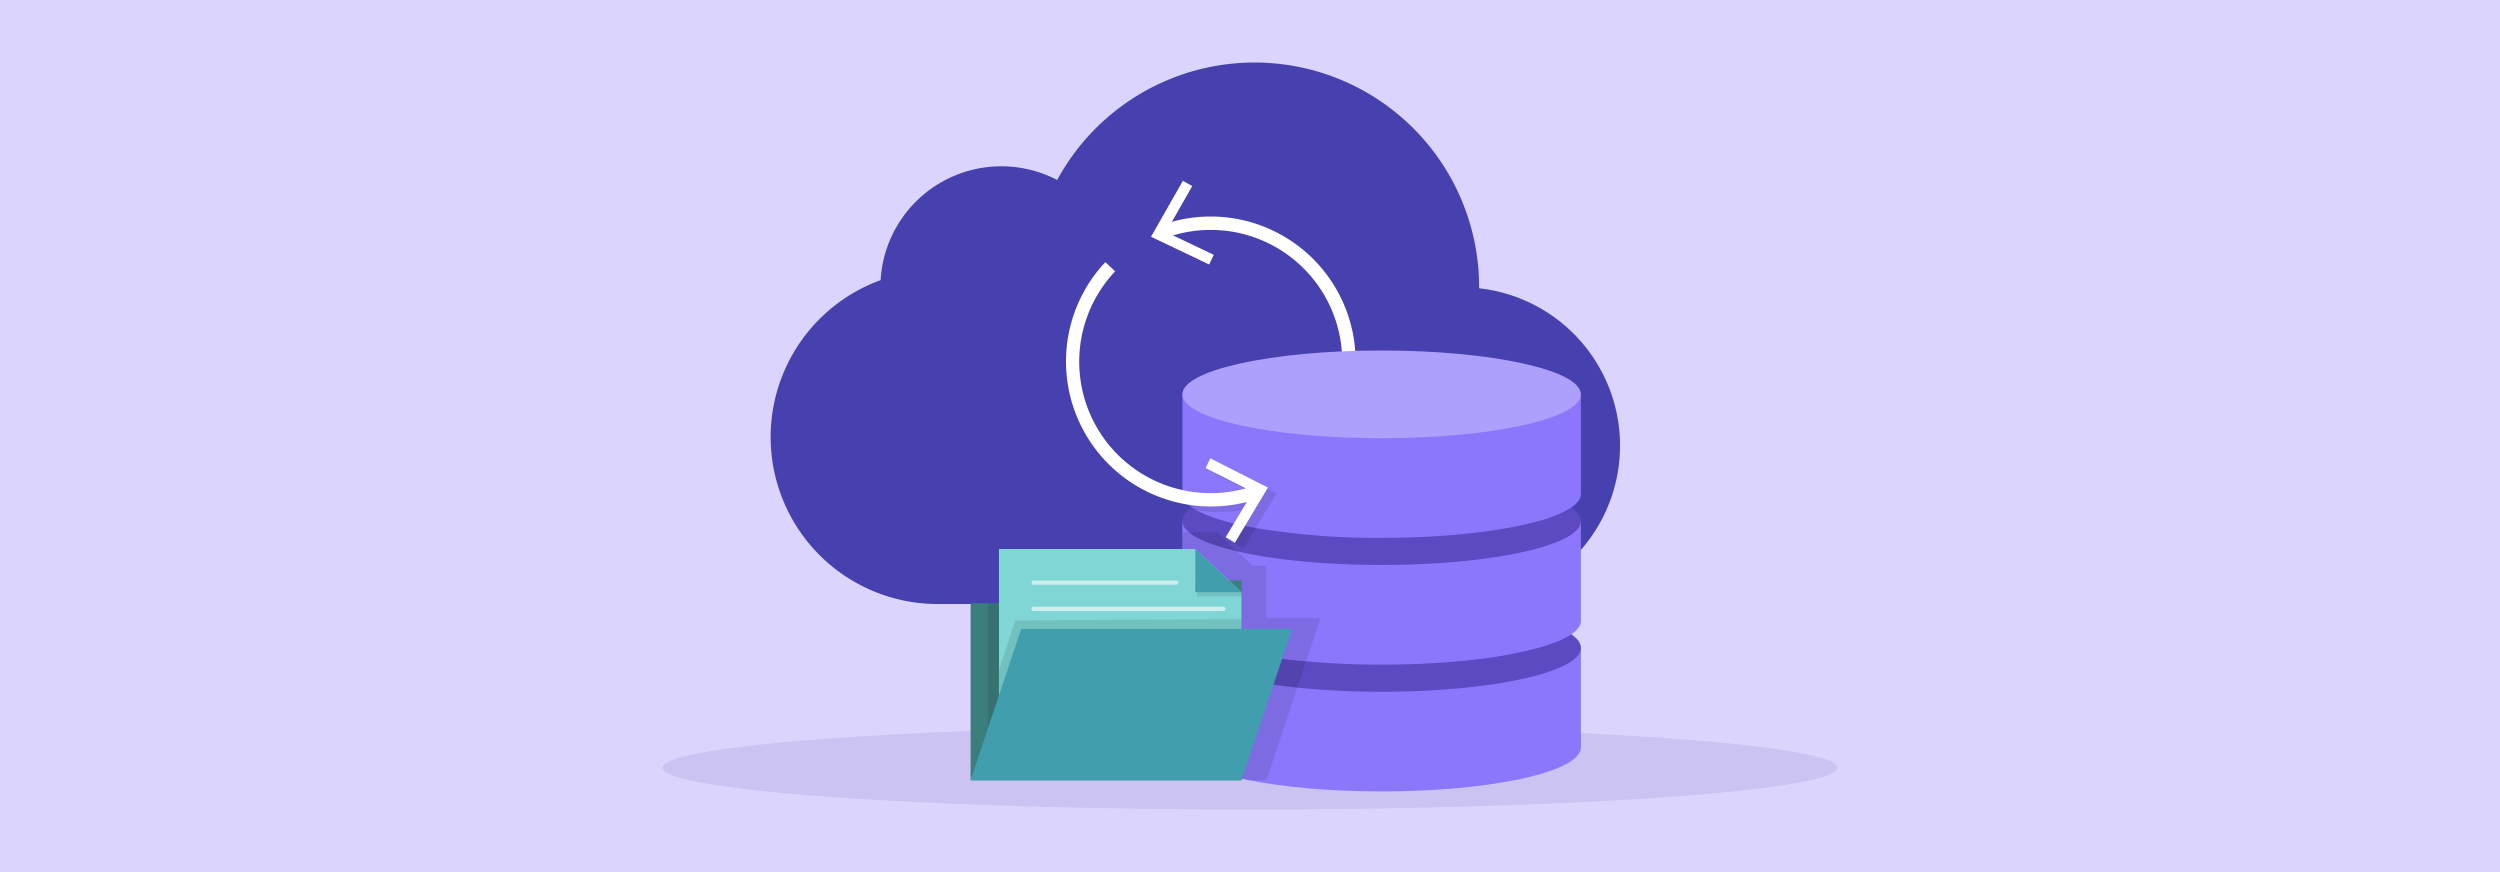
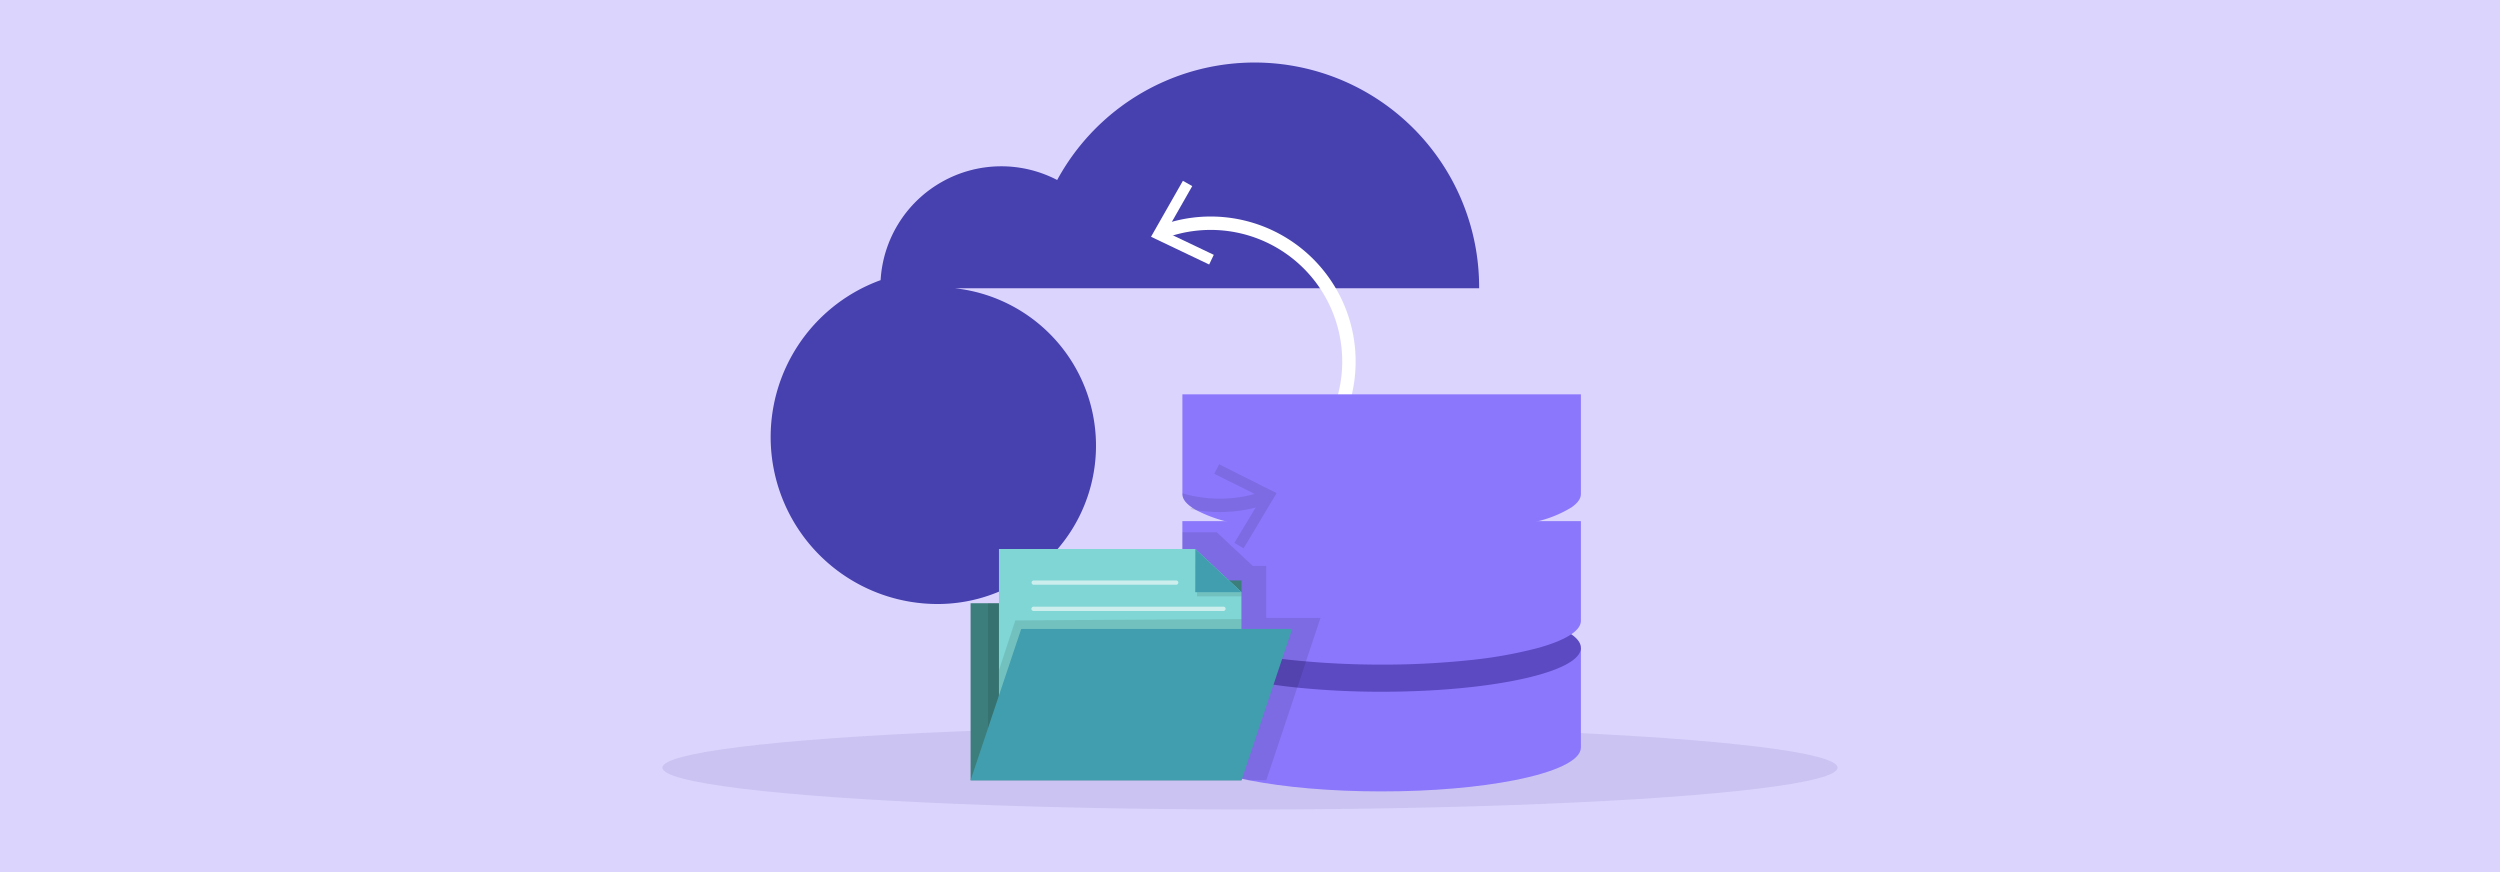
<svg xmlns="http://www.w3.org/2000/svg" id="b059790f-7e49-49ed-89da-7040e3c925d8" data-name="Layer 1" viewBox="0 0 860 300">
  <defs>
    <style>.a0ee5587-34cb-41e0-a64d-f35354f559b9{fill:#dbd5fe;}.bb588de2-11ff-491b-8c3c-2f3a5e502fe7{fill:#353184;}.bb588de2-11ff-491b-8c3c-2f3a5e502fe7,.fad80aa3-928c-4534-bcc8-84941ce9491a{opacity:0.1;}.a49a7b64-88cf-4423-8a96-3725ef20641c{fill:#4641af;}.fbd82b96-13de-4e9d-9576-2ae0a99d2ee6{fill:none;stroke:#fff;stroke-miterlimit:10;stroke-width:4.61px;}.b6891bec-631f-4c43-a6c5-e4436d84713b,.fe457305-9434-4e56-9751-0bf55e03c060{fill:#fff;}.b6284982-8b39-4c13-9ece-dd3fc9f4a7df{fill:#8b77fc;}.b68023f6-44b8-4616-8b12-3f2b87a5e693{fill:#5c4ac2;}.b40978c7-584d-43f0-8c25-c899ac142f4a{fill:#ad9ffc;}.aefe7435-f75d-4e71-a138-522a876583a6{fill:#3b7e7c;}.e45a54d9-2850-4a46-bcf0-0f9afc0874f1{isolation:isolate;opacity:0.1;}.ea9cc6bf-7448-4344-b646-8b8397e25f09{fill:#7fd6d4;}.be32f589-fcc9-4bab-ad69-6758bb1b073b{fill:#419eaf;}.b6891bec-631f-4c43-a6c5-e4436d84713b{opacity:0.6;}</style>
  </defs>
  <rect class="a0ee5587-34cb-41e0-a64d-f35354f559b9" width="860" height="300" />
  <ellipse class="bb588de2-11ff-491b-8c3c-2f3a5e502fe7" cx="430" cy="264.08" rx="202.15" ry="14.39" />
-   <path id="e6b549a8-cee1-4600-8cb9-289b6fcea5af" data-name="Icon simple-icloud" class="a49a7b64-88cf-4423-8a96-3725ef20641c" d="M508.82,99.17v-.34A77.25,77.25,0,0,0,363.67,61.92a41.58,41.58,0,0,0-60.74,34.45,57.43,57.43,0,0,0,19.69,111.41H502.89a54.47,54.47,0,0,0,5.92-108.61Z" />
+   <path id="e6b549a8-cee1-4600-8cb9-289b6fcea5af" data-name="Icon simple-icloud" class="a49a7b64-88cf-4423-8a96-3725ef20641c" d="M508.82,99.17v-.34A77.25,77.25,0,0,0,363.67,61.92a41.58,41.58,0,0,0-60.74,34.45,57.43,57.43,0,0,0,19.69,111.41a54.47,54.47,0,0,0,5.92-108.61Z" />
  <path class="fbd82b96-13de-4e9d-9576-2ae0a99d2ee6" d="M399.63,79.87a47.56,47.56,0,0,1,49.16,79.37" />
  <polygon class="fe457305-9434-4e56-9751-0bf55e03c060" points="415.95 90.99 417.54 87.66 401.12 79.83 410.13 64.02 406.92 62.19 395.95 81.45 415.95 90.99" />
  <path class="b6284982-8b39-4c13-9ece-dd3fc9f4a7df" d="M543.83,222.87v34.27c0,4.47-8.82,8.49-22.83,11.25-12.14,2.4-28.16,3.86-45.72,3.86s-33.52-1.45-45.63-3.84c-14.07-2.76-22.92-6.79-22.92-11.27V222.87Z" />
  <path class="b68023f6-44b8-4616-8b12-3f2b87a5e693" d="M543.83,222.87c0,6.18-16.87,11.49-41,13.82-8.42.82-17.73,1.27-27.52,1.27a285.64,285.64,0,0,1-29-1.42c-23.34-2.4-39.51-7.62-39.51-13.67,0-1.63,1.17-3.2,3.35-4.66,4.59-3.12,13.64-5.79,25.5-7.64a262.18,262.18,0,0,1,39.7-2.79c17.15,0,32.82,1.39,44.84,3.67,9.34,1.78,16.47,4.11,20.37,6.76C542.67,219.67,543.83,221.24,543.83,222.87Z" />
  <path class="b6284982-8b39-4c13-9ece-dd3fc9f4a7df" d="M543.83,179.27v34.27c0,1.64-1.16,3.2-3.34,4.67-2.51,1.71-6.38,3.28-11.31,4.66a152.5,152.5,0,0,1-23.91,4.25,284.81,284.81,0,0,1-30,1.51c-9.21,0-18-.4-26-1.12a161.87,161.87,0,0,1-27.89-4.64c-4.92-1.38-8.79-3-11.3-4.66-2.18-1.47-3.35-3-3.35-4.67V179.27Z" />
-   <path class="b68023f6-44b8-4616-8b12-3f2b87a5e693" d="M543.83,179.26h0c0,8.34-30.71,15.09-68.55,15.09s-68.53-6.75-68.55-15.09h0c0-1.44.92-2.83,2.63-4.15.22-.17.46-.34.71-.51a30.26,30.26,0,0,1,6.56-3.15h0a84.44,84.44,0,0,1,11.64-3.17q2.85-.6,6-1.11a259.76,259.76,0,0,1,41-3c30.47,0,56.29,4.38,65.21,10.43C542.66,176.07,543.83,177.64,543.83,179.26Z" />
  <path class="b6284982-8b39-4c13-9ece-dd3fc9f4a7df" d="M543.83,135.66v34.28c0,1.62-1.17,3.19-3.34,4.66a40.26,40.26,0,0,1-11.32,4.67c-12.55,3.51-32,5.76-53.89,5.76A253.17,253.17,0,0,1,432,181.64c-1.33-.24-2.62-.49-3.86-.75-2.42-.5-4.67-1-6.74-1.62a47.51,47.51,0,0,1-9.84-3.76c-.54-.3-1-.6-1.48-.91-2.17-1.47-3.34-3-3.34-4.66V135.66Z" />
-   <ellipse class="b40978c7-584d-43f0-8c25-c899ac142f4a" cx="475.28" cy="135.66" rx="68.55" ry="15.09" />
  <path class="fad80aa3-928c-4534-bcc8-84941ce9491a" d="M439.17,169.63l-5.77,9.64L432,181.64l-4.2,7-3.17-1.9,3.51-5.86,1-1.62,2.79-4.65a50,50,0,0,1-20.34.89c-.73-.12-1.46-.25-2.19-.4.22-.17.46-.34.71-.51-2.17-1.47-3.34-3-3.34-4.66v-.24a46.19,46.19,0,0,0,9.9,1.75h0a45.22,45.22,0,0,0,14.92-1.52l-3.28-1.65L417.71,163l1.67-3.3,14.9,7.51Z" />
-   <path class="fe457305-9434-4e56-9751-0bf55e03c060" d="M416.38,157.67,414.72,161l13.84,7a45.23,45.23,0,0,1-46.81-72.56c.6-.72,1.22-1.43,1.86-2.1l-3.36-3.17c-.7.74-1.39,1.52-2.05,2.31a49.89,49.89,0,0,0,50.69,80.21l-7.27,12.14,3.17,1.89,11.38-19Z" />
  <path class="fad80aa3-928c-4534-bcc8-84941ce9491a" d="M454.26,212.58l-3.44,10.29-1.55,4.64-3,9-10.66,31.87h-5.93c-14.07-2.76-22.92-6.79-22.92-11.27V222.87c0-1.63,1.17-3.2,3.35-4.66-2.18-1.47-3.35-3-3.35-4.67V183.09h11.83l7,6.57,5.37,5h4.63v17.89Z" />
  <polygon class="aefe7435-f75d-4e71-a138-522a876583a6" points="397.42 207.51 397.42 199.67 427.08 199.67 427.08 207.51 427.08 219.72 427.08 268.42 333.88 268.42 333.88 207.51 397.42 207.51" />
  <rect class="e45a54d9-2850-4a46-bcf0-0f9afc0874f1" x="339.89" y="207.51" width="3.75" height="50.29" />
  <polygon class="ea9cc6bf-7448-4344-b646-8b8397e25f09" points="343.64 251.12 427.08 251.12 427.08 203.72 411.2 188.86 343.64 188.86 343.64 251.12" />
  <polygon class="be32f589-fcc9-4bab-ad69-6758bb1b073b" points="411.2 188.86 411.17 203.72 427.08 203.72 411.2 188.86" />
  <path class="b6891bec-631f-4c43-a6c5-e4436d84713b" d="M404.6,201.16h-49a.74.74,0,0,1-.74-.74.75.75,0,0,1,.74-.75h49a.75.75,0,0,1,.74.75A.74.74,0,0,1,404.6,201.16Z" />
  <path class="b6891bec-631f-4c43-a6c5-e4436d84713b" d="M420.86,210.18H355.54a.74.74,0,0,1,0-1.48h65.32a.74.74,0,1,1,0,1.48Z" />
  <rect class="e45a54d9-2850-4a46-bcf0-0f9afc0874f1" x="411.77" y="203.72" width="15.3" height="1.42" />
  <polygon class="e45a54d9-2850-4a46-bcf0-0f9afc0874f1" points="343.64 230.58 349.26 213.42 427.08 212.94 427.08 249.69 343.79 249.69 343.64 230.58" />
  <polygon class="be32f589-fcc9-4bab-ad69-6758bb1b073b" points="333.88 268.42 427.08 268.42 444.5 216.36 351.29 216.36 333.88 268.42" />
</svg>